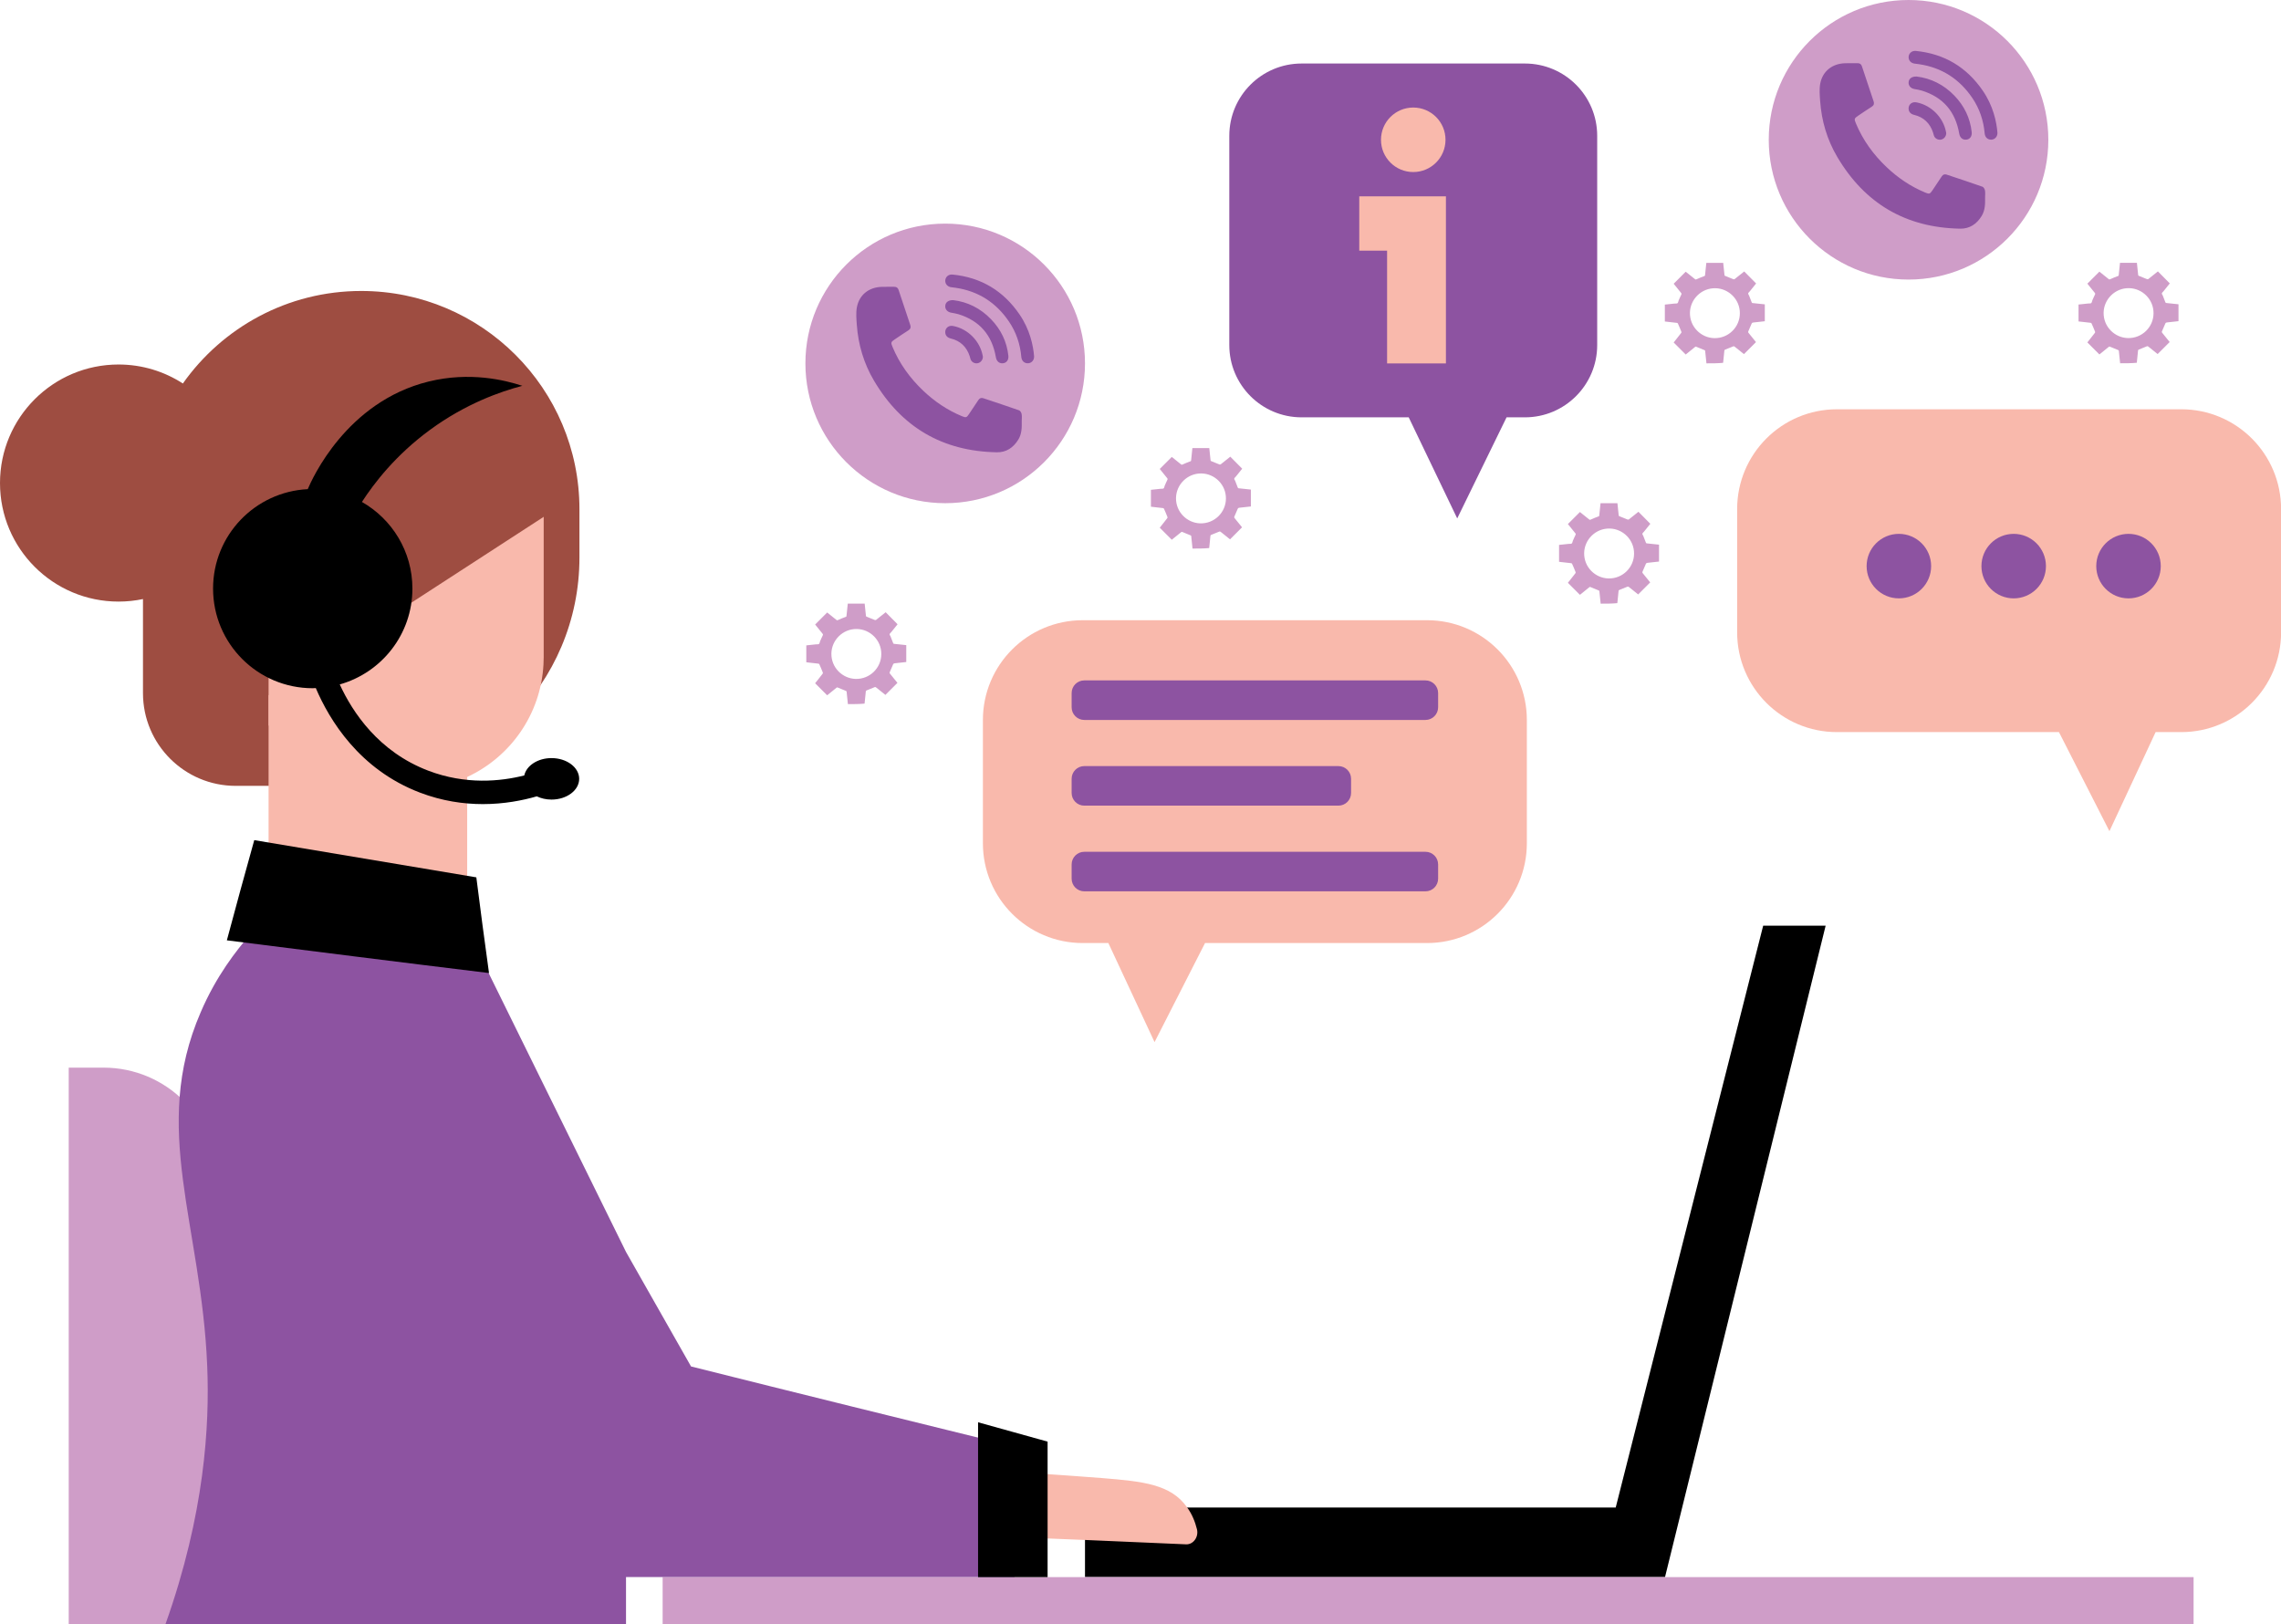
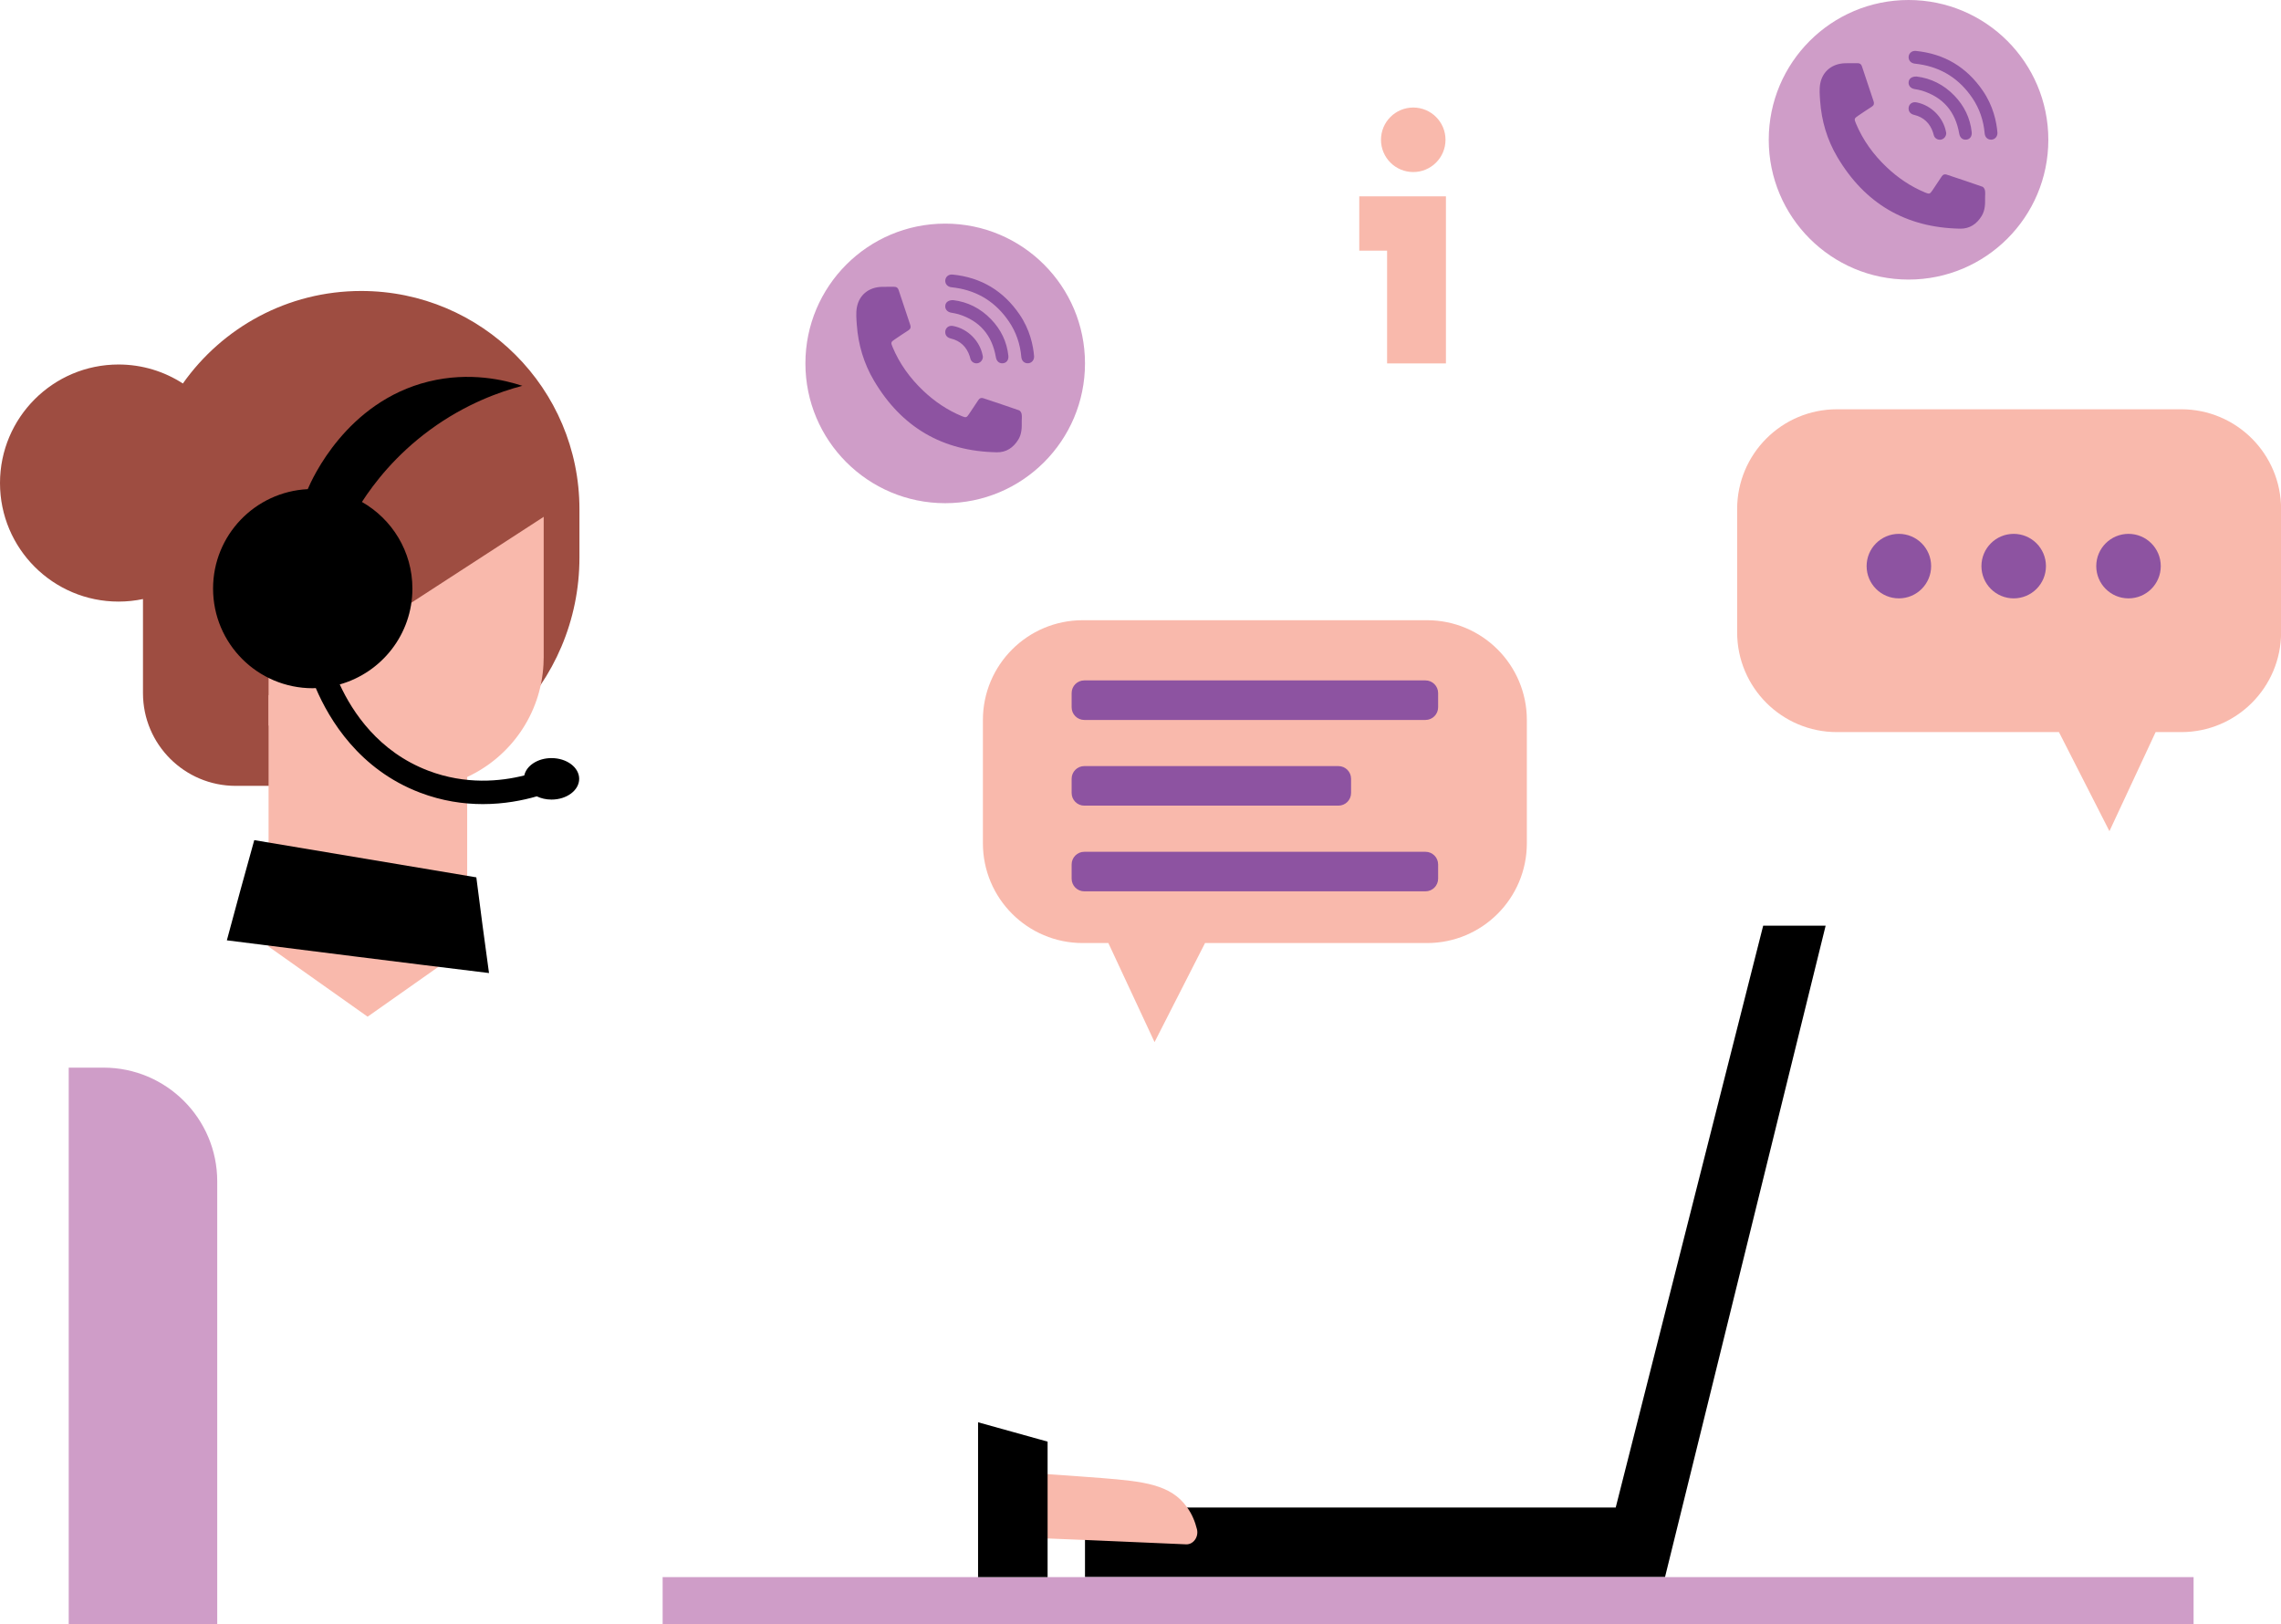
<svg xmlns="http://www.w3.org/2000/svg" height="500.0" preserveAspectRatio="xMidYMid meet" version="1.0" viewBox="0.0 0.0 702.2 500.0" width="702.2" zoomAndPan="magnify">
  <g id="change1_1">
    <path d="M178.381,156.762v14.908c0,38.808-31.46,70.268-70.268,70.268H72.568c-15.769,0-28.552-12.783-28.552-28.552 v-28.96c-2.428,0.509-4.943,0.78-7.521,0.78C16.339,185.206,0,168.867,0,148.711c0-20.155,16.339-36.494,36.494-36.494 c7.302,0,14.098,2.153,19.803,5.847C68.461,100.84,88.508,89.58,111.198,89.58h0C148.302,89.58,178.381,119.658,178.381,156.762z" fill="#9E4D41" />
  </g>
  <g id="change2_1">
    <path d="M497.391,464.116H334.012v21.406h157.955h13.735c2.289,0,4.578,0,6.868,0c16.481-66.844,32.965-133.689,49.446-200.533 c-6.41,0-12.82,0-19.229,0C527.655,344.697,512.523,404.406,497.391,464.116z" />
  </g>
  <g id="change3_1">
    <path d="M675.291,500H203.989v-14.478h471.3L675.291,500L675.291,500z M31.855,328.682h-10.7V500h45.72V363.701 C66.876,344.361,51.197,328.682,31.855,328.682z" fill="#CF9DC8" />
  </g>
  <g id="change4_1">
    <path d="M167.375,148.723v43.68v9.943c0,0.752-0.023,1.492-0.068,2.221c-0.82,15.388-10.216,28.487-23.486,34.636 v52.21c-10.216,7.195-20.434,14.389-30.65,21.584c-10.163-7.195-20.328-14.389-30.491-21.584V148.712 C110.903,148.712,139.139,148.712,167.375,148.723z M302.692,469.805c0.225,1.803,1.577,3.155,3.155,3.155 c19.716,0.79,39.543,1.577,59.258,2.479c2.254,0.113,3.943-2.254,3.38-4.62c-0.563-2.254-1.464-4.62-3.042-6.759 c-4.956-7.097-13.519-7.999-26.137-9.013c-13.181-1.014-24.784-1.803-34.699-2.254c-2.027-0.113-3.718,1.916-3.492,4.168 C301.678,461.131,302.242,465.525,302.692,469.805z" fill="#F9B9AC" />
  </g>
  <g id="change5_1">
-     <path d="M491.694,41.813v64.412c0,12.292-9.965,22.257-22.257,22.257h-5.645l-15.19,31.121l-14.934-31.121h-32.975 c-12.292,0-22.257-9.965-22.257-22.257V41.813c0-12.292,9.965-22.257,22.257-22.257h68.743 C481.729,19.557,491.694,29.521,491.694,41.813z M312.325,445.356c-33.238-8.184-66.476-16.367-99.59-24.678l-20.019-35.252 c-15.361-31.098-30.596-62.197-45.955-93.295c-23.292-1.384-46.585-2.77-69.877-4.281c-4.03,4.659-10.325,12.591-15.109,23.796 c-15.486,35.756,0.252,65.47,2.014,108.905c0.755,18.256-0.755,45.451-12.842,79.446c47.214,0,94.552,0,141.766,0v-14.477h119.61 v-25.113l0,0C312.325,455.401,312.325,450.395,312.325,445.356z" fill="#8D53A1" />
-   </g>
+     </g>
  <g id="change1_2">
    <path d="M173.612,155.069c-30.311,19.666-60.622,39.332-90.934,58.998c-0.903-1.106-21.866-27.527-10.997-51.975 c1.646-3.704,4.78-9.065,10.997-14.183c26.934-6.246,53.867-12.493,80.801-18.738C166.858,137.803,170.235,146.435,173.612,155.069z" fill="#9E4D41" />
  </g>
  <g id="change4_2">
    <path d="M101.418,158.484L101.418,158.484c-10.349,0-18.738,8.389-18.738,18.738v46.175h37.478v-46.175 C120.157,166.873,111.768,158.484,101.418,158.484z" fill="#F9B9AC" />
  </g>
  <g id="change2_2">
    <path d="M146.638,270.101c1.259,9.82,2.518,19.642,3.902,29.462c-26.943-3.273-53.76-6.672-80.703-10.072 c2.77-10.325,5.541-20.523,8.435-30.846L146.638,270.101z M322.501,443.82c-7.135-1.987-14.269-3.972-21.406-5.957v47.658h21.406 C322.501,471.621,322.501,457.721,322.501,443.82z M169.774,233.388c-4.23,0-7.714,2.315-8.383,5.342 c-7.27,1.833-18.017,2.931-29.557-1.47c-15.287-5.831-23.315-17.994-27.245-26.552c12.9-3.628,22.369-15.452,22.369-29.512 c0-11.434-6.268-21.389-15.542-26.667c3.73-5.753,10.335-14.411,20.952-22.193c11.031-8.086,21.699-11.785,28.429-13.559 c-5.374-1.765-16.178-4.434-28.867-1.312c-25.316,6.228-35.878,30.029-37.192,33.125c-16.227,0.806-29.147,14.178-29.147,30.606 c0,16.946,13.737,30.683,30.683,30.683c0.319,0,0.628-0.038,0.945-0.048c4.157,9.778,13.372,25.054,32.041,32.174 c6.858,2.616,13.466,3.547,19.401,3.547c6.543,0,12.249-1.133,16.581-2.388c1.315,0.622,2.861,0.996,4.532,0.996 c4.707,0,8.523-2.859,8.523-6.386C178.298,236.247,174.482,233.388,169.774,233.388z" />
  </g>
  <g id="change4_3">
    <path d="M702.227,156.724v37.937c0,16.969-13.756,30.725-30.725,30.725h-7.899l-14.218,30.495l-15.542-30.495H565.5 c-16.969,0-30.725-13.756-30.725-30.725v-37.937c0-16.969,13.756-30.725,30.725-30.725h106.003 C688.471,126,702.227,139.756,702.227,156.724z M302.585,221.665v37.937c0,16.969,13.756,30.725,30.725,30.725h7.899l14.218,30.495 l15.542-30.495h68.344c16.969,0,30.725-13.756,30.725-30.725v-37.937c0-16.969-13.756-30.725-30.725-30.725H333.31 C316.341,190.94,302.585,204.696,302.585,221.665z" fill="#F9B9AC" />
  </g>
  <g id="change5_2">
    <path d="M594.495,174.284c0,5.485-4.446,9.931-9.931,9.931s-9.931-4.446-9.931-9.931s4.446-9.931,9.931-9.931 S594.495,168.8,594.495,174.284z M619.91,164.354c-5.485,0-9.931,4.446-9.931,9.931s4.446,9.931,9.931,9.931 s9.931-4.446,9.931-9.931S625.395,164.354,619.91,164.354z M655.257,164.354c-5.485,0-9.931,4.446-9.931,9.931 s4.446,9.931,9.931,9.931s9.931-4.446,9.931-9.931S660.741,164.354,655.257,164.354z M442.722,217.747v-4.379 c0-2.153-1.745-3.898-3.898-3.898H333.798c-2.153,0-3.898,1.745-3.898,3.898v4.379c0,2.153,1.745,3.898,3.898,3.898h105.026 C440.977,221.645,442.722,219.9,442.722,217.747z M415.925,244.128v-4.379c0-2.153-1.745-3.898-3.898-3.898h-78.229 c-2.153,0-3.898,1.745-3.898,3.898v4.379c0,2.153,1.745,3.898,3.898,3.898h78.229C414.18,248.026,415.925,246.281,415.925,244.128z M442.722,270.509v-4.379c0-2.153-1.745-3.898-3.898-3.898H333.798c-2.153,0-3.898,1.745-3.898,3.898v4.379 c0,2.153,1.745,3.898,3.898,3.898h105.026C440.977,274.406,442.722,272.661,442.722,270.509z" fill="#8D53A1" />
  </g>
  <g id="change4_4">
    <path d="M445.126,60.443v16.73v34.705h-18.114V77.173h-8.565v-16.73h8.565H445.126z M435.065,33.105 c-5.485,0-9.931,4.446-9.931,9.931s4.446,9.931,9.931,9.931s9.931-4.446,9.931-9.931S440.55,33.105,435.065,33.105z" fill="#F9B9AC" />
  </g>
  <g id="change3_2">
    <path d="M334.012,111.878c0,23.768-19.268,43.035-43.035,43.035s-43.035-19.268-43.035-43.035 s19.268-43.035,43.035-43.035S334.012,88.11,334.012,111.878z M587.54,0c-23.768,0-43.035,19.268-43.035,43.035 s19.268,43.035,43.035,43.035c23.768,0,43.035-19.268,43.035-43.035S611.308,0,587.54,0z" fill="#CF9DC8" />
  </g>
  <g id="change5_3">
    <path d="M314.54,129.629c0.036,1.974,0.027,3.947-1.055,5.707c-1.515,2.464-3.692,3.959-6.623,3.906 c-16.728-0.3-29.355-7.729-37.839-22.107c-3.108-5.268-4.822-11.045-5.259-17.16c-0.128-1.795-0.298-3.658,0.03-5.4 c0.716-3.807,3.697-6.132,7.588-6.261c1.299-0.043,2.6,0.001,3.9-0.018c0.704-0.01,1.123,0.295,1.345,0.965 c1.193,3.607,2.401,7.21,3.604,10.814c0.231,0.692,0.064,1.208-0.582,1.619c-1.401,0.892-2.776,1.825-4.154,2.753 c-1.253,0.845-1.3,1-0.733,2.361c2.159,5.186,5.39,9.626,9.448,13.478c3.495,3.317,7.428,5.976,11.889,7.829 c1.27,0.528,1.463,0.469,2.228-0.672c0.959-1.43,1.934-2.85,2.866-4.298c0.399-0.62,0.908-0.752,1.552-0.537 c3.663,1.222,7.331,2.427,10.973,3.711c0.362,0.128,0.707,0.715,0.786,1.139C314.634,128.16,314.54,128.903,314.54,129.629z M313.882,96.835c-4.971-7.292-11.845-11.445-20.659-12.311c-1.177-0.116-2.121,0.653-2.221,1.759 c-0.099,1.107,0.694,2.017,1.863,2.147c0.449,0.05,0.898,0.108,1.345,0.174c7.002,1.035,12.442,4.566,16.392,10.387 c2.227,3.281,3.457,6.947,3.807,10.905c0.109,1.23,0.942,1.989,2.073,1.943c1.059-0.043,1.862-0.928,1.865-2.057 C318.091,106.305,317.008,101.42,313.882,96.835z M291.001,94.088c-0.109,1.106,0.611,1.955,1.821,2.176 c0.74,0.135,1.492,0.243,2.208,0.462c6.589,2.019,10.384,6.489,11.547,13.245c0.22,1.28,1.069,1.992,2.218,1.861 c1.082-0.123,1.762-1.034,1.627-2.303c-0.464-4.36-2.306-8.097-5.321-11.235c-3.25-3.382-7.232-5.363-11.632-5.89 C292.001,92.35,291.104,93.043,291.001,94.088z M302.512,109.458c-0.844-4.44-4.491-8.15-8.931-9.068 c-0.344-0.071-0.725-0.119-1.06-0.047c-0.94,0.201-1.525,0.961-1.529,1.876c-0.004,0.991,0.578,1.717,1.653,1.976 c2.983,0.718,4.912,2.559,5.87,5.449c0.113,0.342,0.171,0.704,0.305,1.037c0.337,0.834,1.248,1.308,2.138,1.146 c0.908-0.165,1.617-1.006,1.62-1.996C302.565,109.753,302.54,109.605,302.512,109.458z M611.103,60.786 c0.036,1.974,0.027,3.947-1.055,5.707c-1.515,2.464-3.692,3.959-6.623,3.906c-16.728-0.3-29.356-7.729-37.839-22.107 c-3.108-5.268-4.822-11.045-5.259-17.16c-0.128-1.795-0.298-3.658,0.03-5.4c0.716-3.807,3.697-6.132,7.588-6.261 c1.299-0.043,2.6,0.001,3.9-0.018c0.704-0.01,1.123,0.295,1.345,0.965c1.193,3.607,2.401,7.21,3.604,10.814 c0.231,0.692,0.064,1.208-0.582,1.619c-1.401,0.892-2.776,1.825-4.154,2.753c-1.253,0.845-1.3,1-0.733,2.361 c2.159,5.186,5.39,9.626,9.448,13.478c3.495,3.317,7.428,5.976,11.889,7.829c1.27,0.528,1.463,0.469,2.228-0.672 c0.959-1.43,1.934-2.85,2.866-4.298c0.399-0.62,0.908-0.752,1.552-0.537c3.663,1.222,7.331,2.427,10.973,3.711 c0.362,0.128,0.707,0.715,0.786,1.139C611.198,59.318,611.103,60.061,611.103,60.786z M610.446,27.992 c-4.971-7.292-11.845-11.445-20.659-12.311c-1.177-0.116-2.121,0.653-2.221,1.759c-0.099,1.107,0.694,2.017,1.863,2.147 c0.449,0.05,0.898,0.108,1.345,0.174c7.002,1.035,12.442,4.566,16.392,10.387c2.227,3.281,3.457,6.947,3.807,10.905 c0.109,1.23,0.942,1.989,2.073,1.943c1.06-0.043,1.862-0.928,1.865-2.057C614.654,37.463,613.572,32.577,610.446,27.992z M587.564,25.246c-0.109,1.106,0.611,1.955,1.821,2.176c0.74,0.135,1.492,0.243,2.208,0.462c6.589,2.019,10.384,6.489,11.547,13.245 c0.22,1.28,1.069,1.992,2.218,1.861c1.082-0.123,1.762-1.034,1.627-2.303c-0.464-4.36-2.306-8.097-5.321-11.235 c-3.25-3.382-7.232-5.363-11.632-5.89C588.565,23.507,587.668,24.201,587.564,25.246z M599.076,40.615 c-0.844-4.44-4.491-8.15-8.931-9.068c-0.344-0.071-0.724-0.119-1.06-0.047c-0.94,0.201-1.525,0.961-1.529,1.876 c-0.004,0.991,0.578,1.718,1.653,1.976c2.983,0.718,4.912,2.559,5.87,5.449c0.113,0.342,0.171,0.704,0.305,1.037 c0.337,0.834,1.248,1.308,2.138,1.146c0.908-0.165,1.617-1.006,1.62-1.996C599.129,40.911,599.104,40.763,599.076,40.615z" fill="#8D53A1" />
  </g>
  <g id="change3_3">
-     <path d="M506.51,173.984c0.276-0.67,0.236-0.67,0.985-0.749c1.103-0.118,2.167-0.236,3.231-0.355 c0-1.734,0-3.467,0-5.201c-1.261-0.118-2.482-0.276-3.743-0.394c-0.197,0-0.236-0.118-0.315-0.276 c-0.236-0.63-0.512-1.3-0.749-1.931c-0.079-0.276-0.355-0.512-0.315-0.749c0.039-0.236,0.315-0.433,0.512-0.67 c0.63-0.788,1.3-1.615,1.931-2.403c-1.221-1.261-2.443-2.482-3.664-3.704c-0.079,0.079-0.158,0.118-0.236,0.197 c-0.906,0.709-1.812,1.458-2.719,2.167c-0.079,0.039-0.276,0.079-0.355,0.039c-0.867-0.315-1.694-0.709-2.522-1.024 c-0.158-0.039-0.236-0.079-0.236-0.276c-0.039-0.473-0.118-0.985-0.158-1.458c-0.079-0.749-0.158-1.497-0.236-2.285 c-1.734,0-3.467,0-5.201,0c-0.118,1.261-0.276,2.522-0.394,3.783c0,0.158-0.039,0.236-0.197,0.276 c-0.788,0.276-1.537,0.591-2.325,0.946c-0.276,0.118-0.433,0.197-0.67-0.079c-0.158-0.158-0.355-0.276-0.552-0.433 c-0.749-0.591-1.497-1.182-2.206-1.773c-1.261,1.261-2.482,2.482-3.704,3.704c0.749,0.946,1.537,1.931,2.325,2.876 c0.118,0.158,0.118,0.276,0.039,0.433c-0.315,0.591-0.552,1.221-0.827,1.812c-0.118,0.315-0.158,0.709-0.355,0.867 c-0.236,0.158-0.63,0.079-0.946,0.118c-0.985,0.118-1.97,0.197-2.955,0.315c0,1.734,0,3.467,0,5.201 c0.118,0,0.197,0.039,0.315,0.039c1.143,0.158,2.325,0.276,3.467,0.394c0.079,0,0.197,0.118,0.236,0.197 c0.394,0.827,0.709,1.655,1.064,2.522c0.039,0.118,0.039,0.276-0.039,0.355c-0.473,0.63-0.946,1.221-1.418,1.812 c-0.315,0.394-0.63,0.788-0.906,1.143c1.261,1.261,2.482,2.482,3.704,3.704c0.946-0.749,1.931-1.537,2.876-2.325 c0.158-0.158,0.276-0.118,0.433-0.039c0.788,0.315,1.576,0.67,2.404,0.985c0.197,0.079,0.276,0.118,0.276,0.315 c0.118,1.261,0.236,2.482,0.394,3.783c1.734,0,3.467,0,5.122-0.158c0-0.079,0.039-0.197,0.039-0.276 c0.118-1.143,0.236-2.325,0.355-3.507c0.039-0.158,0.079-0.236,0.236-0.276c0.827-0.315,1.655-0.67,2.522-1.024 c0.079-0.039,0.236,0,0.315,0.039c0.236,0.158,0.473,0.355,0.709,0.552c0.788,0.63,1.537,1.261,2.246,1.812 c1.261-1.261,2.482-2.482,3.704-3.704c-0.749-0.946-1.537-1.891-2.325-2.876c-0.118-0.158-0.118-0.276-0.039-0.433 C505.919,175.323,506.234,174.653,506.51,173.984z M495.123,178.081c-4.019-0.118-7.526-3.467-7.447-7.841 c0.079-4.098,3.507-7.604,7.841-7.526c4.137,0.079,7.565,3.507,7.526,7.723C503.043,174.653,499.536,178.2,495.123,178.081z M274.774,204.914c0.276-0.67,0.236-0.67,0.985-0.749c1.103-0.118,2.167-0.236,3.231-0.355c0-1.734,0-3.467,0-5.201 c-1.261-0.118-2.482-0.276-3.743-0.394c-0.197,0-0.236-0.118-0.315-0.276c-0.236-0.63-0.512-1.3-0.749-1.931 c-0.079-0.276-0.355-0.512-0.315-0.749c0.039-0.236,0.315-0.433,0.512-0.67c0.63-0.788,1.3-1.615,1.931-2.404 c-1.221-1.261-2.443-2.482-3.664-3.704c-0.079,0.079-0.158,0.118-0.236,0.197c-0.906,0.709-1.812,1.458-2.719,2.167 c-0.079,0.039-0.276,0.079-0.355,0.039c-0.867-0.315-1.694-0.709-2.522-1.024c-0.158-0.039-0.236-0.079-0.236-0.276 c-0.039-0.473-0.118-0.985-0.158-1.458c-0.079-0.749-0.158-1.497-0.236-2.285c-1.734,0-3.467,0-5.201,0 c-0.118,1.261-0.276,2.522-0.394,3.783c0,0.158-0.039,0.236-0.197,0.276c-0.788,0.276-1.537,0.591-2.325,0.946 c-0.276,0.118-0.433,0.197-0.67-0.079c-0.158-0.158-0.355-0.276-0.552-0.433c-0.749-0.591-1.497-1.182-2.206-1.773 c-1.261,1.261-2.482,2.482-3.704,3.704c0.749,0.946,1.537,1.931,2.325,2.876c0.118,0.158,0.118,0.276,0.039,0.433 c-0.315,0.591-0.552,1.221-0.827,1.812c-0.118,0.315-0.158,0.709-0.355,0.867c-0.236,0.158-0.63,0.079-0.946,0.118 c-0.985,0.118-1.97,0.197-2.955,0.315c0,1.734,0,3.467,0,5.201c0.118,0,0.197,0.039,0.315,0.039 c1.143,0.158,2.325,0.276,3.467,0.394c0.079,0,0.197,0.118,0.236,0.197c0.394,0.827,0.709,1.655,1.064,2.522 c0.039,0.118,0.039,0.276-0.039,0.355c-0.473,0.63-0.946,1.221-1.418,1.812c-0.315,0.394-0.63,0.788-0.906,1.143 c1.261,1.261,2.482,2.482,3.704,3.704c0.946-0.749,1.931-1.537,2.876-2.325c0.158-0.158,0.276-0.118,0.433-0.039 c0.788,0.315,1.576,0.67,2.404,0.985c0.197,0.079,0.276,0.118,0.276,0.315c0.118,1.261,0.236,2.482,0.394,3.783 c1.734,0,3.467,0,5.122-0.158c0-0.079,0.039-0.197,0.039-0.276c0.118-1.143,0.236-2.325,0.355-3.507 c0.039-0.158,0.079-0.236,0.236-0.276c0.827-0.315,1.655-0.67,2.522-1.024c0.079-0.039,0.236,0,0.315,0.039 c0.236,0.158,0.473,0.355,0.709,0.552c0.788,0.63,1.537,1.261,2.246,1.812c1.261-1.261,2.482-2.482,3.704-3.704 c-0.749-0.946-1.537-1.891-2.325-2.876c-0.118-0.158-0.118-0.276-0.039-0.433C274.183,206.253,274.498,205.583,274.774,204.914z M263.387,209.011c-4.019-0.118-7.526-3.467-7.447-7.841c0.079-4.098,3.507-7.604,7.841-7.526c4.137,0.079,7.565,3.507,7.526,7.723 C271.307,205.583,267.8,209.13,263.387,209.011z M380.865,157.024c0.276-0.67,0.236-0.67,0.985-0.749 c1.103-0.118,2.167-0.236,3.231-0.355c0-1.734,0-3.467,0-5.201c-1.261-0.118-2.482-0.276-3.743-0.394 c-0.197,0-0.236-0.118-0.315-0.276c-0.236-0.63-0.512-1.3-0.749-1.931c-0.079-0.276-0.355-0.512-0.315-0.749 c0.039-0.236,0.315-0.433,0.512-0.67c0.63-0.788,1.3-1.615,1.931-2.403c-1.221-1.261-2.443-2.482-3.664-3.704 c-0.079,0.079-0.158,0.118-0.236,0.197c-0.906,0.709-1.812,1.458-2.719,2.167c-0.079,0.039-0.276,0.079-0.355,0.039 c-0.867-0.315-1.694-0.709-2.522-1.024c-0.158-0.039-0.236-0.079-0.236-0.276c-0.039-0.473-0.118-0.985-0.158-1.458 c-0.079-0.749-0.158-1.497-0.236-2.285c-1.734,0-3.467,0-5.201,0c-0.118,1.261-0.276,2.522-0.394,3.783 c0,0.158-0.039,0.236-0.197,0.276c-0.788,0.276-1.537,0.591-2.325,0.946c-0.276,0.118-0.433,0.197-0.67-0.079 c-0.158-0.158-0.355-0.276-0.552-0.433c-0.749-0.591-1.497-1.182-2.206-1.773c-1.261,1.261-2.482,2.482-3.704,3.704 c0.749,0.946,1.537,1.931,2.325,2.876c0.118,0.158,0.118,0.276,0.039,0.433c-0.315,0.591-0.552,1.221-0.827,1.812 c-0.118,0.315-0.158,0.709-0.355,0.867c-0.236,0.158-0.63,0.079-0.946,0.118c-0.985,0.118-1.97,0.197-2.955,0.315 c0,1.734,0,3.467,0,5.201c0.118,0,0.197,0.039,0.315,0.039c1.143,0.158,2.325,0.276,3.467,0.394c0.079,0,0.197,0.118,0.236,0.197 c0.394,0.827,0.709,1.655,1.064,2.522c0.039,0.118,0.039,0.276-0.039,0.355c-0.473,0.63-0.946,1.221-1.418,1.812 c-0.315,0.394-0.63,0.788-0.906,1.143c1.261,1.261,2.482,2.482,3.704,3.704c0.946-0.749,1.931-1.537,2.876-2.325 c0.158-0.158,0.276-0.118,0.433-0.039c0.788,0.315,1.576,0.67,2.403,0.985c0.197,0.079,0.276,0.118,0.276,0.315 c0.118,1.261,0.236,2.482,0.394,3.783c1.734,0,3.467,0,5.122-0.158c0-0.079,0.039-0.197,0.039-0.276 c0.118-1.143,0.236-2.325,0.355-3.507c0.039-0.158,0.079-0.236,0.236-0.276c0.827-0.315,1.655-0.67,2.522-1.024 c0.079-0.039,0.236,0,0.315,0.039c0.236,0.158,0.473,0.355,0.709,0.552c0.788,0.63,1.537,1.261,2.246,1.812 c1.261-1.261,2.482-2.482,3.704-3.704c-0.749-0.946-1.537-1.891-2.325-2.876c-0.118-0.158-0.118-0.276-0.039-0.433 C380.273,158.364,380.589,157.694,380.865,157.024z M369.478,161.122c-4.019-0.118-7.526-3.467-7.447-7.841 c0.079-4.098,3.507-7.604,7.841-7.526c4.137,0.079,7.565,3.507,7.526,7.723C377.397,157.694,373.891,161.24,369.478,161.122z M666.427,99.98c0.276-0.67,0.236-0.67,0.985-0.749c1.103-0.118,2.167-0.236,3.231-0.355c0-1.734,0-3.467,0-5.201 c-1.261-0.118-2.482-0.276-3.743-0.394c-0.197,0-0.236-0.118-0.315-0.276c-0.236-0.63-0.512-1.3-0.749-1.931 c-0.079-0.276-0.355-0.512-0.315-0.749c0.039-0.236,0.315-0.433,0.512-0.67c0.63-0.788,1.3-1.615,1.931-2.403 c-1.221-1.261-2.443-2.482-3.664-3.704c-0.079,0.079-0.158,0.118-0.236,0.197c-0.906,0.709-1.812,1.458-2.719,2.167 c-0.079,0.039-0.276,0.079-0.355,0.039c-0.867-0.315-1.694-0.709-2.522-1.024c-0.158-0.039-0.236-0.079-0.236-0.276 c-0.039-0.473-0.118-0.985-0.158-1.458c-0.079-0.749-0.158-1.497-0.236-2.285c-1.734,0-3.467,0-5.201,0 c-0.118,1.261-0.276,2.522-0.394,3.783c0,0.158-0.039,0.236-0.197,0.276c-0.788,0.276-1.537,0.591-2.325,0.946 c-0.276,0.118-0.433,0.197-0.67-0.079c-0.158-0.158-0.355-0.276-0.552-0.433c-0.749-0.591-1.497-1.182-2.206-1.773 c-1.261,1.261-2.482,2.482-3.704,3.704c0.749,0.946,1.537,1.931,2.325,2.876c0.118,0.158,0.118,0.276,0.039,0.433 c-0.315,0.591-0.552,1.221-0.827,1.812c-0.118,0.315-0.158,0.709-0.355,0.867c-0.236,0.158-0.63,0.079-0.946,0.118 c-0.985,0.118-1.97,0.197-2.955,0.315c0,1.734,0,3.467,0,5.201c0.118,0,0.197,0.039,0.315,0.039 c1.143,0.158,2.325,0.276,3.467,0.394c0.079,0,0.197,0.118,0.236,0.197c0.394,0.827,0.709,1.655,1.064,2.522 c0.039,0.118,0.039,0.276-0.039,0.355c-0.473,0.63-0.946,1.221-1.418,1.812c-0.315,0.394-0.63,0.788-0.906,1.143 c1.261,1.261,2.482,2.482,3.704,3.704c0.946-0.749,1.931-1.537,2.876-2.325c0.158-0.158,0.276-0.118,0.433-0.039 c0.788,0.315,1.576,0.67,2.404,0.985c0.197,0.079,0.276,0.118,0.276,0.315c0.118,1.261,0.236,2.482,0.394,3.783 c1.734,0,3.467,0,5.122-0.158c0-0.079,0.039-0.197,0.039-0.276c0.118-1.143,0.236-2.325,0.355-3.507 c0.039-0.158,0.079-0.236,0.236-0.276c0.827-0.315,1.655-0.67,2.522-1.024c0.079-0.039,0.236,0,0.315,0.039 c0.236,0.158,0.473,0.355,0.709,0.552c0.788,0.63,1.537,1.261,2.246,1.812c1.261-1.261,2.482-2.482,3.704-3.704 c-0.749-0.946-1.537-1.891-2.325-2.876c-0.118-0.158-0.118-0.276-0.039-0.433C665.836,101.32,666.151,100.65,666.427,99.98z M655.04,104.078c-4.019-0.118-7.526-3.467-7.447-7.841c0.079-4.098,3.507-7.604,7.841-7.526c4.137,0.079,7.565,3.507,7.526,7.723 C662.96,100.65,659.453,104.196,655.04,104.078z M539.076,100.001c0.276-0.67,0.236-0.67,0.985-0.749 c1.103-0.118,2.167-0.236,3.231-0.355c0-1.734,0-3.467,0-5.201c-1.261-0.118-2.482-0.276-3.743-0.394 c-0.197,0-0.236-0.118-0.315-0.276c-0.236-0.63-0.512-1.3-0.749-1.931c-0.079-0.276-0.355-0.512-0.315-0.749 c0.039-0.236,0.315-0.433,0.512-0.67c0.63-0.788,1.3-1.615,1.931-2.403c-1.221-1.261-2.443-2.482-3.664-3.704 c-0.079,0.079-0.158,0.118-0.236,0.197c-0.906,0.709-1.812,1.458-2.719,2.167c-0.079,0.039-0.276,0.079-0.355,0.039 c-0.867-0.315-1.694-0.709-2.522-1.024c-0.158-0.039-0.236-0.079-0.236-0.276c-0.039-0.473-0.118-0.985-0.158-1.458 c-0.079-0.749-0.158-1.497-0.236-2.285c-1.734,0-3.467,0-5.201,0c-0.118,1.261-0.276,2.522-0.394,3.783 c0,0.158-0.039,0.236-0.197,0.276c-0.788,0.276-1.537,0.591-2.325,0.946c-0.276,0.118-0.433,0.197-0.67-0.079 c-0.158-0.158-0.355-0.276-0.552-0.433c-0.749-0.591-1.497-1.182-2.206-1.773c-1.261,1.261-2.482,2.482-3.704,3.704 c0.749,0.946,1.537,1.931,2.325,2.876c0.118,0.158,0.118,0.276,0.039,0.433c-0.315,0.591-0.552,1.221-0.827,1.812 c-0.118,0.315-0.158,0.709-0.355,0.867c-0.236,0.158-0.63,0.079-0.946,0.118c-0.985,0.118-1.97,0.197-2.955,0.315 c0,1.734,0,3.467,0,5.201c0.118,0,0.197,0.039,0.315,0.039c1.143,0.158,2.325,0.276,3.467,0.394c0.079,0,0.197,0.118,0.236,0.197 c0.394,0.827,0.709,1.655,1.064,2.522c0.039,0.118,0.039,0.276-0.039,0.355c-0.473,0.63-0.946,1.221-1.418,1.812 c-0.315,0.394-0.63,0.788-0.906,1.143c1.261,1.261,2.482,2.482,3.704,3.704c0.946-0.749,1.931-1.537,2.876-2.325 c0.158-0.158,0.276-0.118,0.433-0.039c0.788,0.315,1.576,0.67,2.404,0.985c0.197,0.079,0.276,0.118,0.276,0.315 c0.118,1.261,0.236,2.482,0.394,3.783c1.734,0,3.467,0,5.122-0.158c0-0.079,0.039-0.197,0.039-0.276 c0.118-1.143,0.236-2.325,0.355-3.507c0.039-0.158,0.079-0.236,0.236-0.276c0.827-0.315,1.655-0.67,2.522-1.024 c0.079-0.039,0.236,0,0.315,0.039c0.236,0.158,0.473,0.355,0.709,0.552c0.788,0.63,1.537,1.261,2.246,1.812 c1.261-1.261,2.482-2.482,3.704-3.704c-0.749-0.946-1.537-1.891-2.325-2.876c-0.118-0.158-0.118-0.276-0.039-0.433 C538.485,101.34,538.8,100.671,539.076,100.001z M527.689,104.099c-4.019-0.118-7.526-3.467-7.447-7.841 c0.079-4.098,3.507-7.604,7.841-7.526c4.137,0.079,7.565,3.507,7.526,7.723C535.608,100.671,532.102,104.217,527.689,104.099z" fill="#CF9DC8" />
-   </g>
+     </g>
</svg>